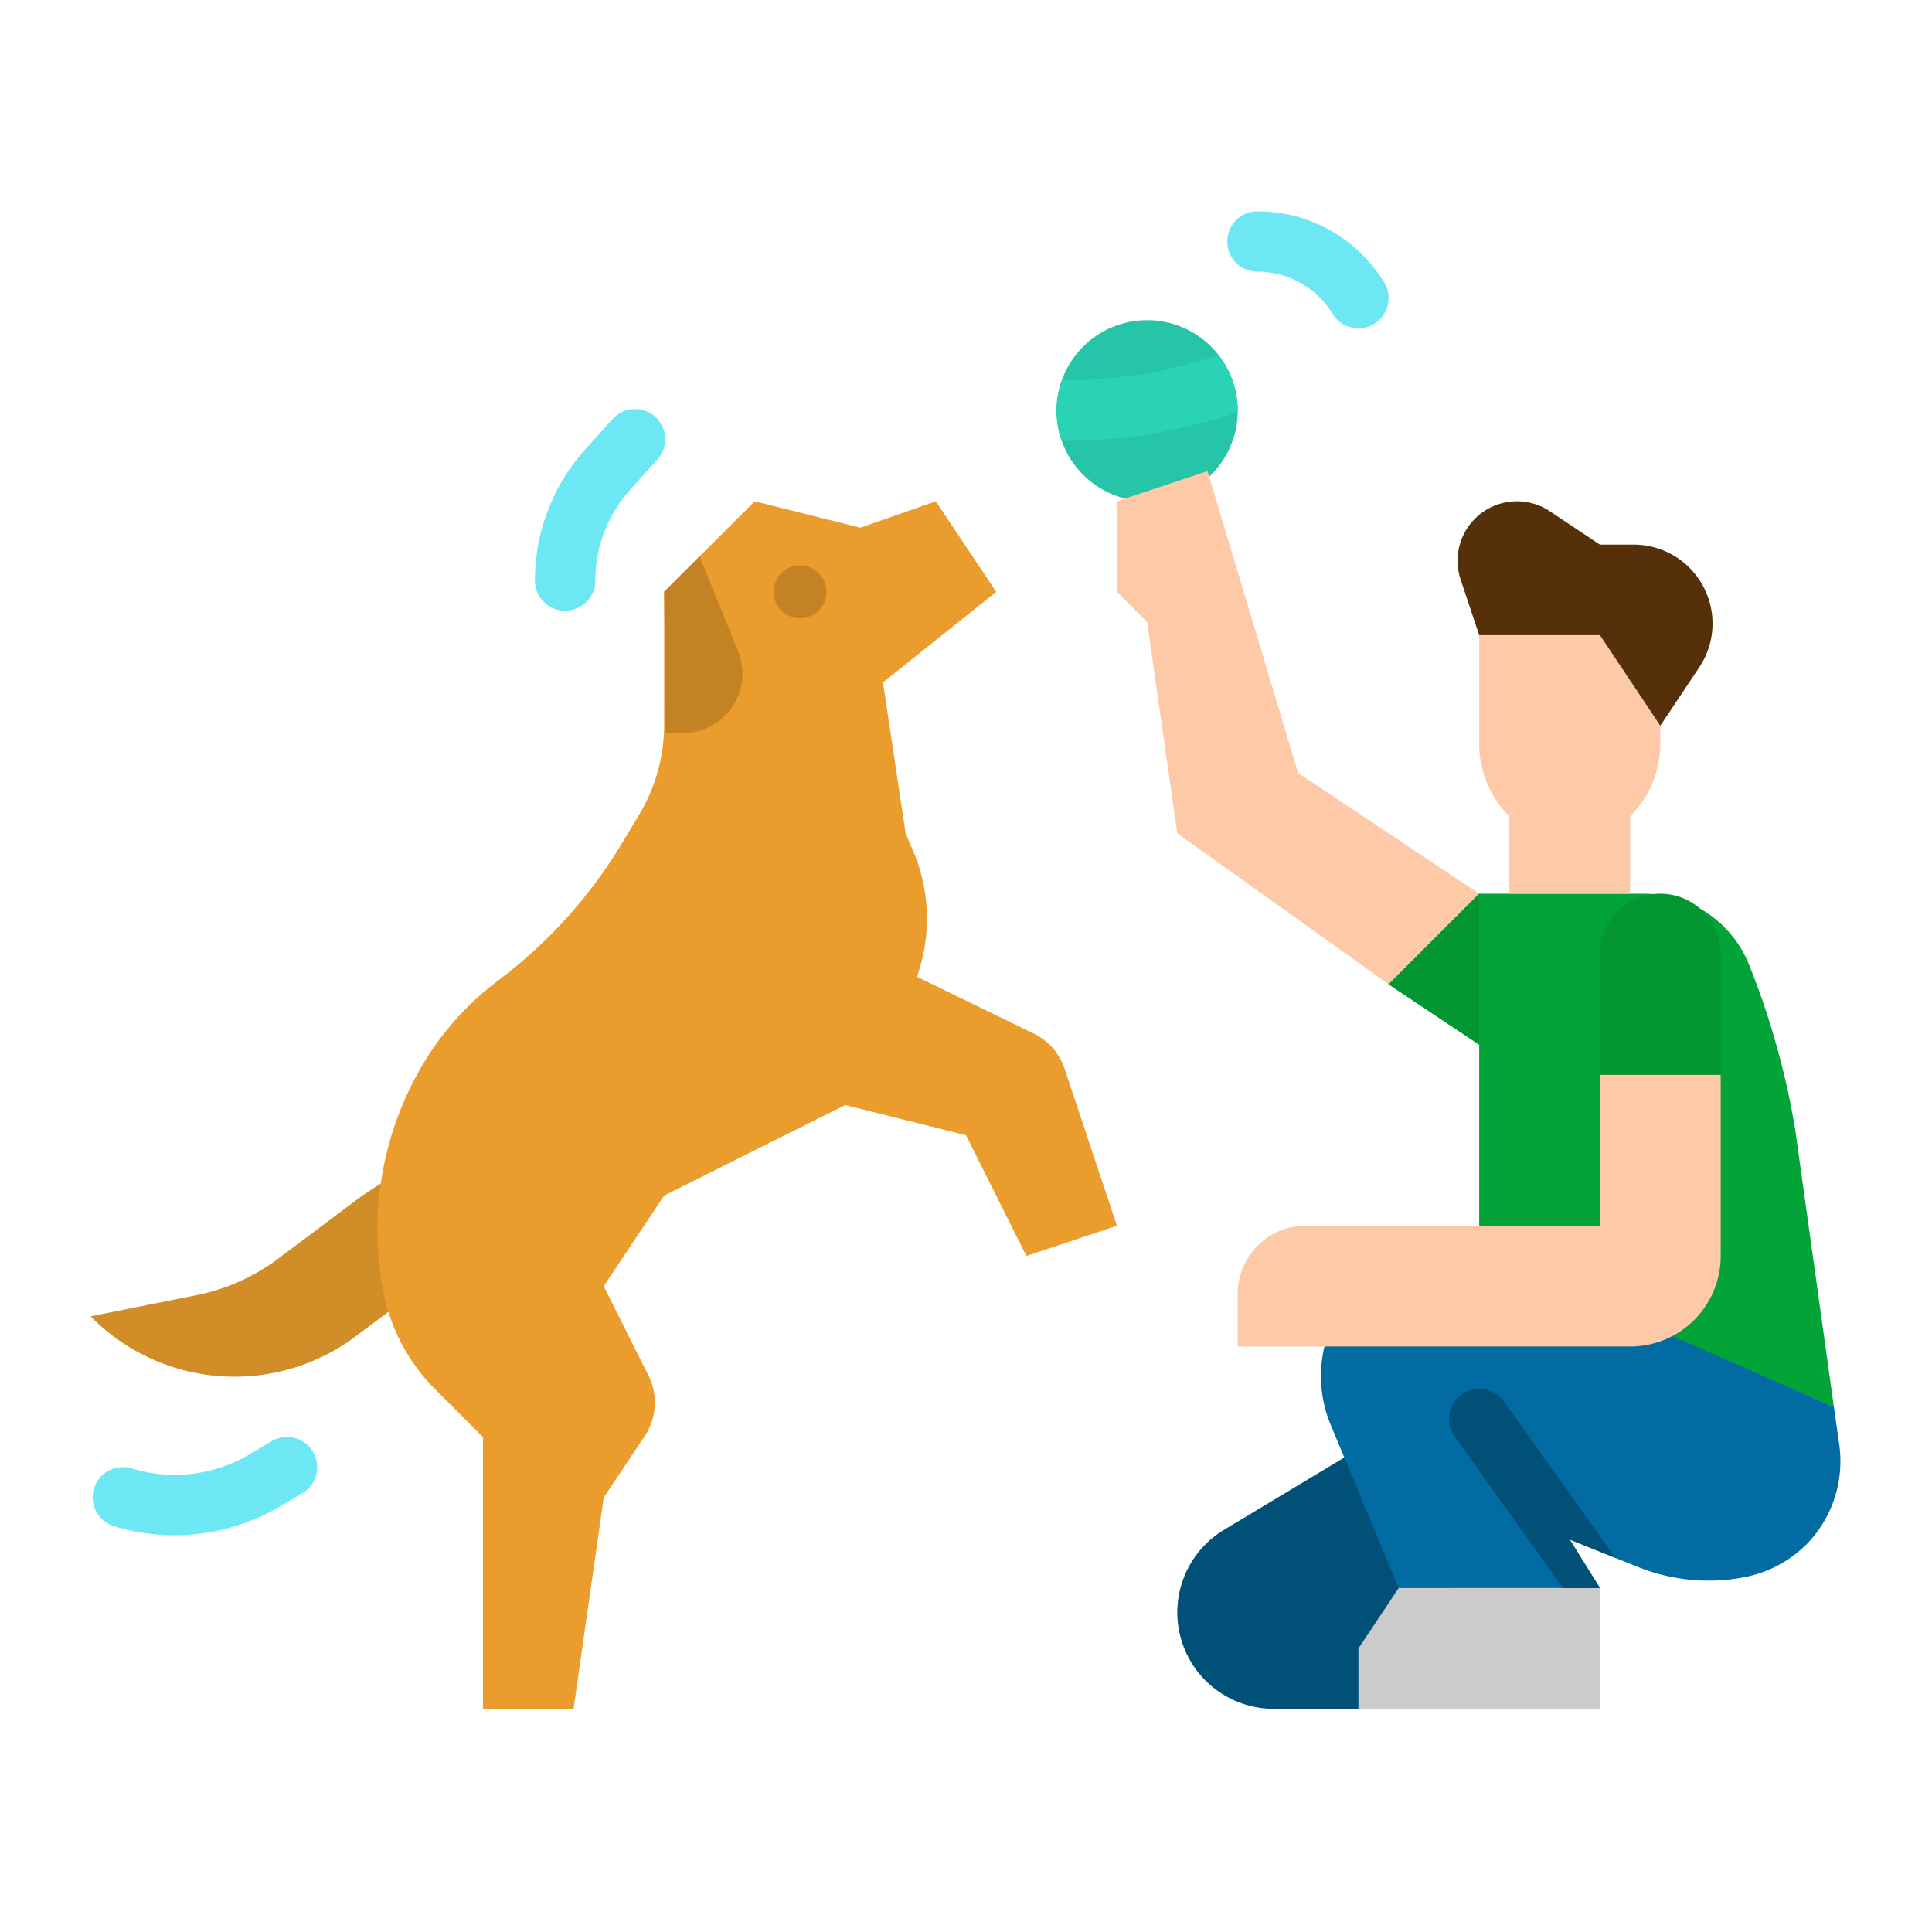
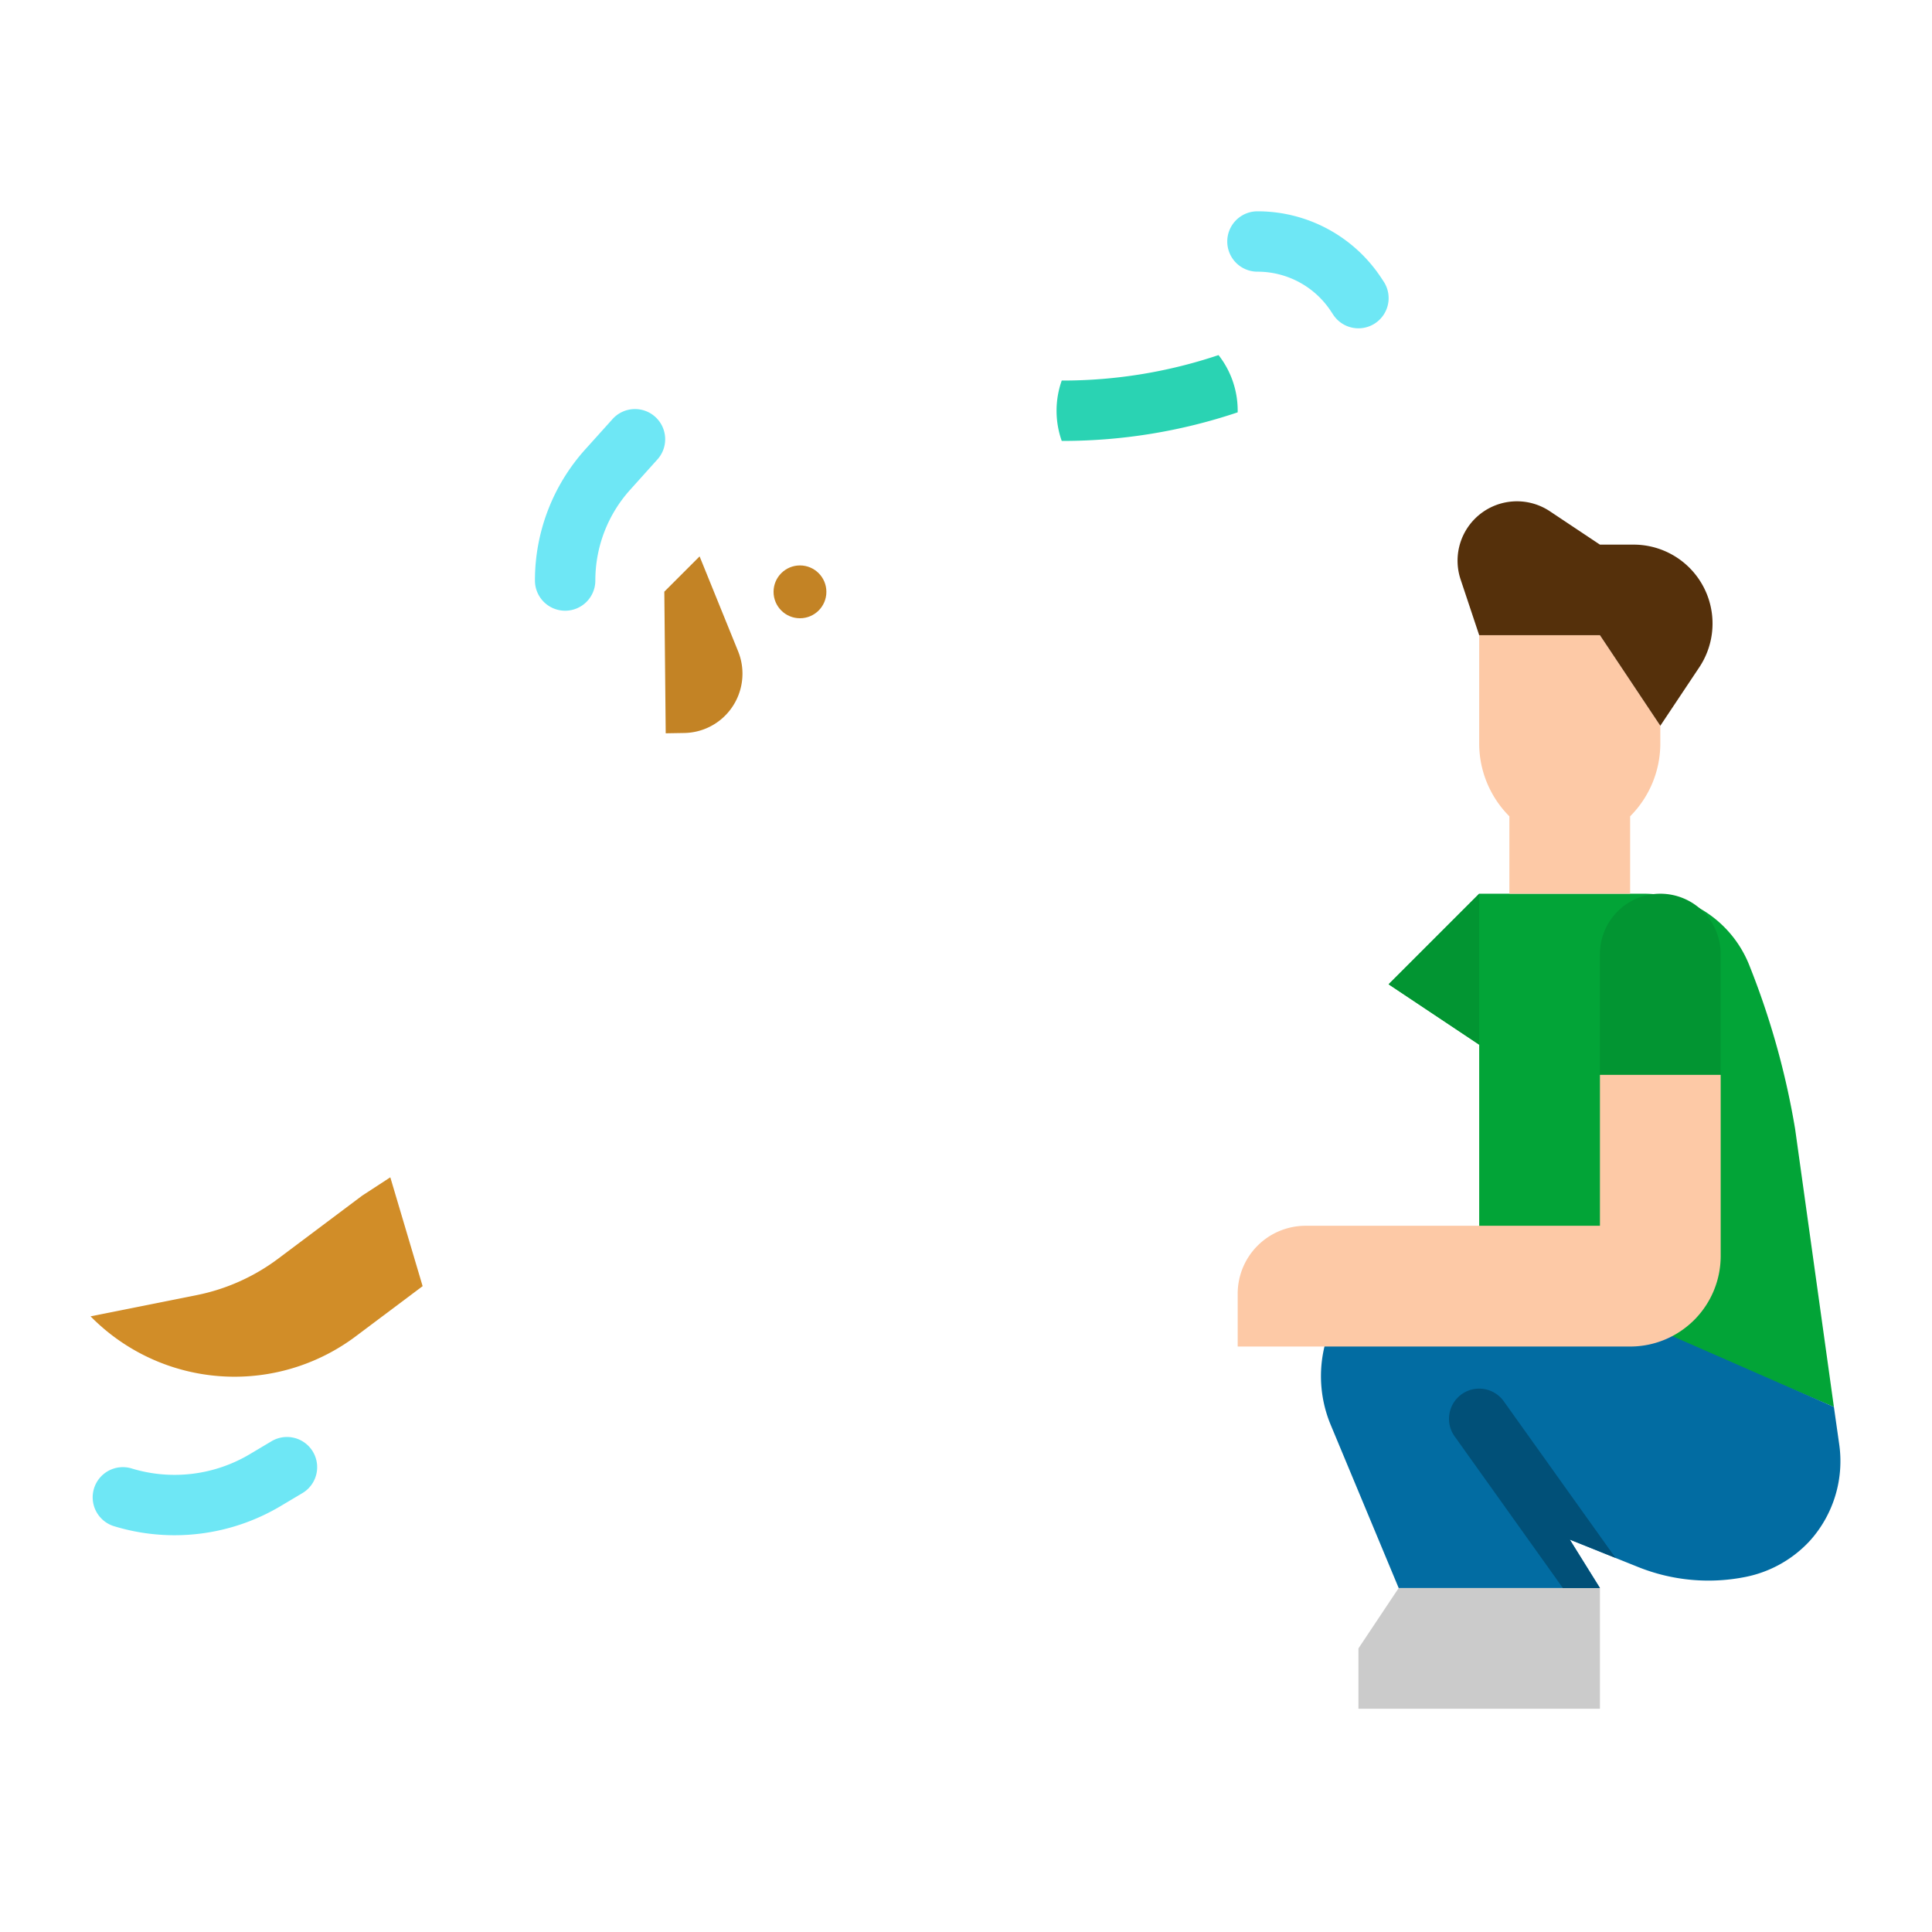
<svg xmlns="http://www.w3.org/2000/svg" height="512" viewBox="0 0 512 512" width="512">
  <g id="flat">
-     <circle cx="304" cy="108.845" fill="#27c5a7" r="24" />
-     <path d="m368 452.845h-30.46a25.539 25.539 0 0 1 -25.54-25.539 25.539 25.539 0 0 1 12.4-21.9l35.6-21.406 24 36.845z" fill="#015078" />
    <path d="m24 348.845 28.1-5.619a53.514 53.514 0 0 0 21.611-9.663l22.289-16.718 7.436-4.845 8.564 28.845-17.731 13.3a53.51 53.51 0 0 1 -32.105 10.7 53.508 53.508 0 0 1 -37.836-15.672z" fill="#d18d28" />
-     <path d="m112.252 281.759a76.868 76.868 0 0 1 19.8-21.949 127.341 127.341 0 0 0 32.784-36.351l4.613-7.688a46.005 46.005 0 0 0 6.551-23.671v-35.255l24-24 28 7 20-7 16 24-30 24 6 40 1.928 4.5a46 46 0 0 1 1.1 33.431l-.025.07 30.946 15.054a16 16 0 0 1 8.179 9.328l13.872 41.617-24 8-16-32-32-8-48 24-16 24 11.848 23.7a16 16 0 0 1 -1 16.03l-10.848 16.27-8 56h-24v-72l-12.67-12.669a50 50 0 0 1 -13.964-27.136l-.173-1.04a85.8 85.8 0 0 1 11.059-58.241z" fill="#ea9d2d" />
-     <path d="m193.62 187.97a15.651 15.651 0 0 1 -12.31 6.28l-4.89.08-.37-37.53 9.35-9.35 10.17 25.06a15.763 15.763 0 0 1 -1.95 15.46z" fill="#ea9d2d" />
-     <path d="m296 132.845 24-8 24 80 48 32-24 24-56-40-8-56-8-8z" fill="#fdc9a6" />
    <path d="m486 372.845-10.268-73.608a210.024 210.024 0 0 0 -12.163-43.468l-.026-.065a30 30 0 0 0 -27.854-18.859h-43.689l-24 24 24 16v56z" fill="#02a437" />
    <path d="m352.655 377.618 18.012 43.227h53.333l-8-12.845 18.129 7.277a50 50 0 0 0 28.522 2.61 31.6 31.6 0 0 0 16.093-8.631q.493-.493.963-1.007a31.542 31.542 0 0 0 7.663-25.768l-1.37-9.636-89.089-39.038a33.6 33.6 0 0 0 -37 7.126 33.6 33.6 0 0 0 -7.256 36.685z" fill="#026ca2" />
    <path d="m456 284.845v-32a16 16 0 0 0 -16-16 16 16 0 0 0 -16 16v32z" fill="#029532" />
    <path d="m424 284.845v40h-78a18 18 0 0 0 -18 18v14h104a24 24 0 0 0 24-24v-48z" fill="#fdc9a6" />
    <path d="m392 168.332h32l16 24v4.687a27.313 27.313 0 0 1 -8 19.313v20.513h-32v-20.513a27.313 27.313 0 0 1 -8-19.313z" fill="#fdc9a6" />
    <path d="m392 168.332-4.924-14.773a15.736 15.736 0 0 1 3.8-16.1 15.739 15.739 0 0 1 19.858-1.966l13.266 8.839h8.929a20.911 20.911 0 0 1 19.837 14.3 20.911 20.911 0 0 1 -2.439 18.212l-10.327 15.488-16-24z" fill="#55300b" />
    <circle cx="212" cy="156.845" fill="#c38325" r="7" />
    <path d="m193.62 187.97a15.651 15.651 0 0 1 -12.31 6.28l-4.89.08-.37-37.53 9.35-9.35 10.17 25.06a15.763 15.763 0 0 1 -1.95 15.46z" fill="#c38325" />
    <g fill="#6ee7f5">
      <path d="m46.245 406.851a54.784 54.784 0 0 1 -15.883-2.351 8 8 0 1 1 4.638-15.311 38.974 38.974 0 0 0 31.178-3.806l5.73-3.411a8 8 0 1 1 8.184 13.748l-5.729 3.411a55.006 55.006 0 0 1 -28.118 7.72z" />
      <path d="m149.766 161.846a8 8 0 0 1 -8-8 51.871 51.871 0 0 1 13.334-34.754l7.133-7.925a8 8 0 1 1 11.892 10.7l-7.125 7.928a35.894 35.894 0 0 0 -9.229 24.051 8 8 0 0 1 -8.005 8z" />
      <path d="m360.007 87.006a7.993 7.993 0 0 1 -6.677-3.584l-.642-.969a23.267 23.267 0 0 0 -19.45-10.453 8 8 0 0 1 0-16 39.227 39.227 0 0 1 32.792 17.621l.64.967a8 8 0 0 1 -6.663 12.418z" />
    </g>
    <path d="m370.667 420.845-10.667 16v16h64v-32z" fill="#cbcbcb" />
    <path d="m416 408 8 12.85h-9.82l-28.69-40.2a8 8 0 0 1 13.02-9.3l29.63 41.52z" fill="#015078" />
    <path d="m328 108.85c0 .14 0 .28-.01.42a1.945 1.945 0 0 1 -.22.08 145.433 145.433 0 0 1 -46.16 7.5h-.24a24.043 24.043 0 0 1 0-16h.24a129.766 129.766 0 0 0 41.11-6.68 1.655 1.655 0 0 1 .21-.06 23.821 23.821 0 0 1 5.07 14.74z" fill="#2ad3b3" />
    <path d="m392 236.845v40l-24-16z" fill="#029532" />
  </g>
</svg>